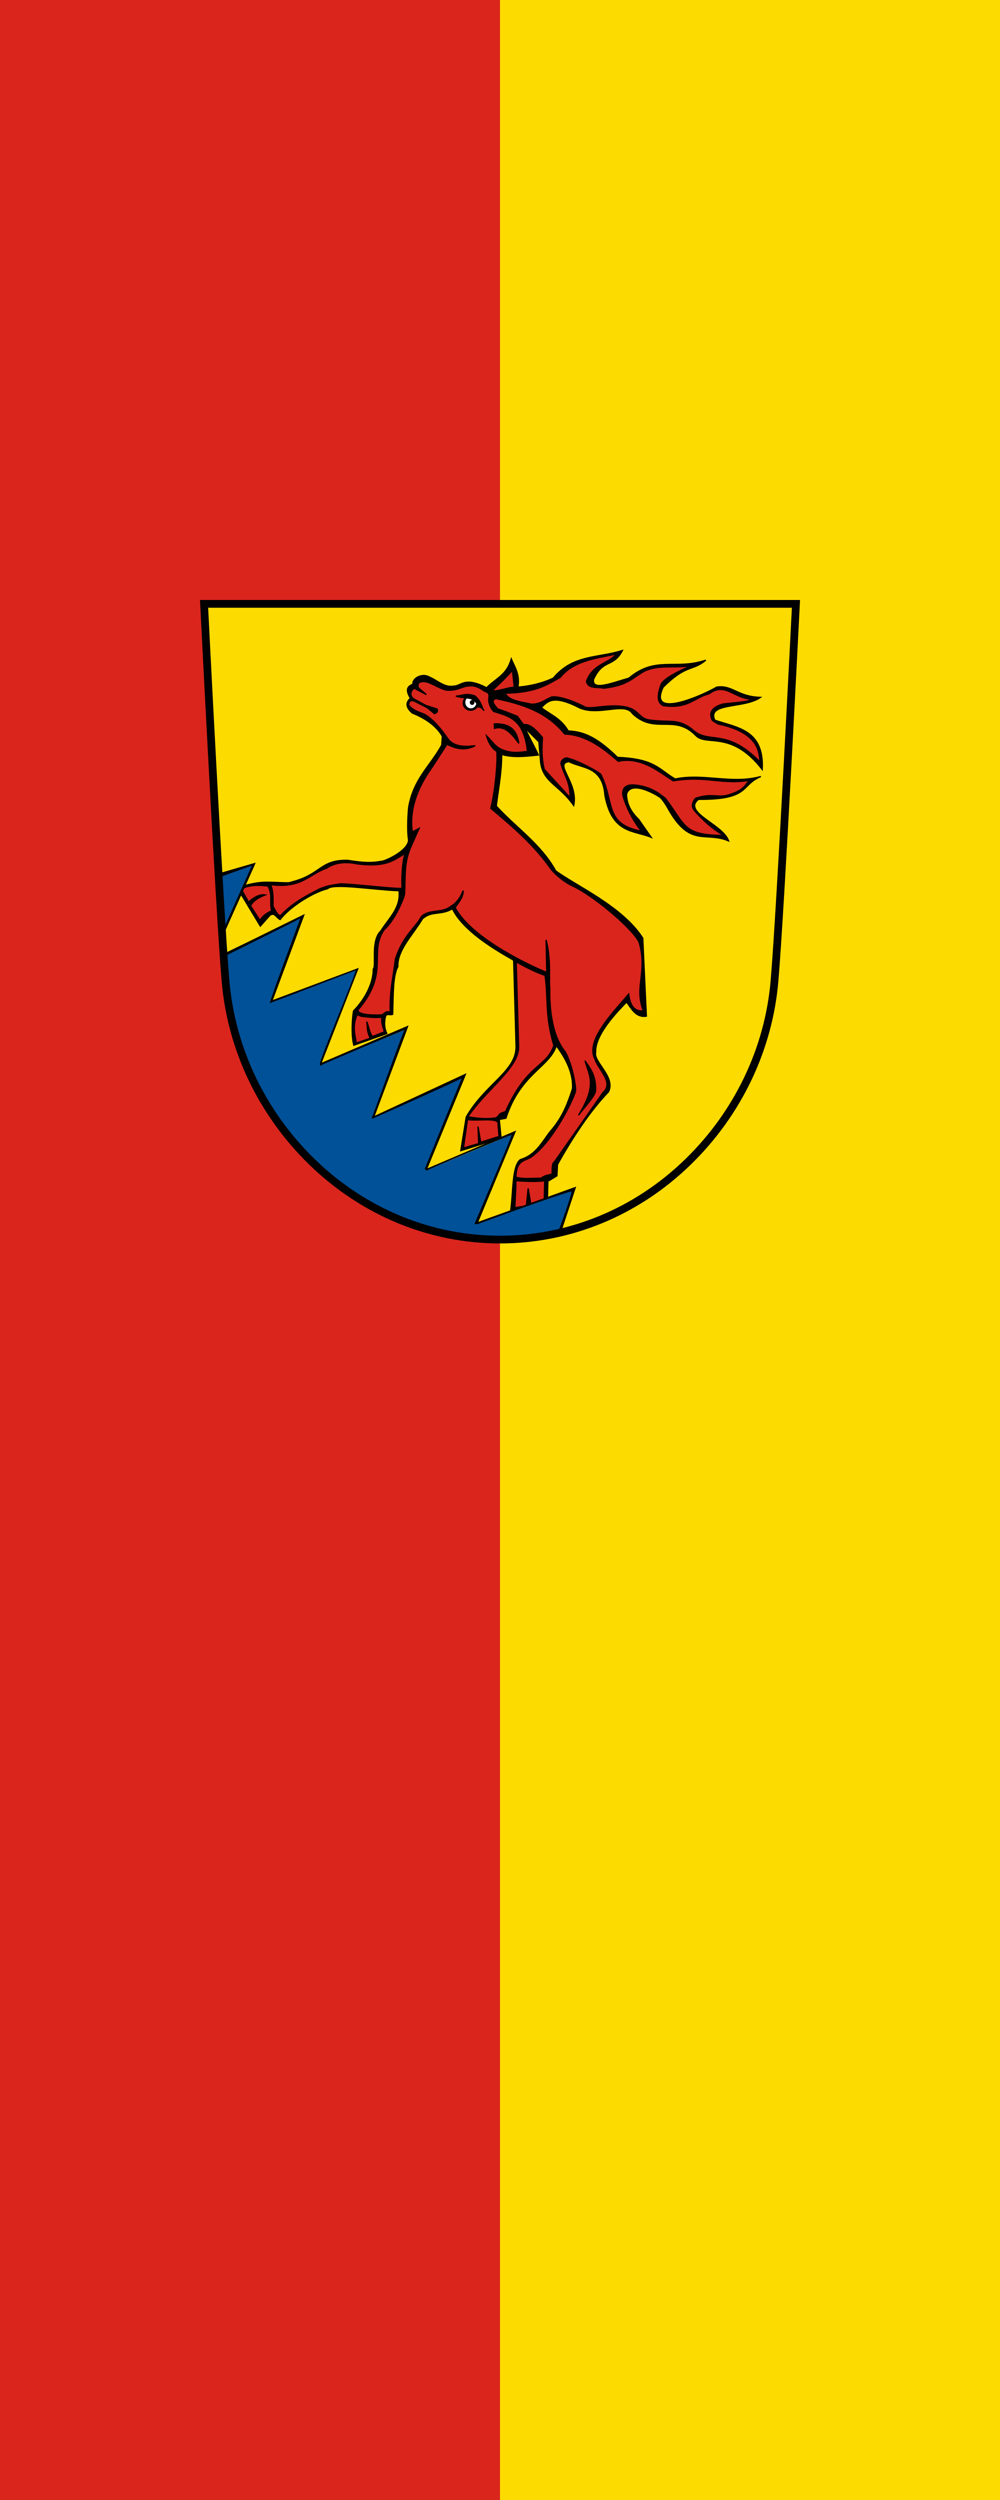
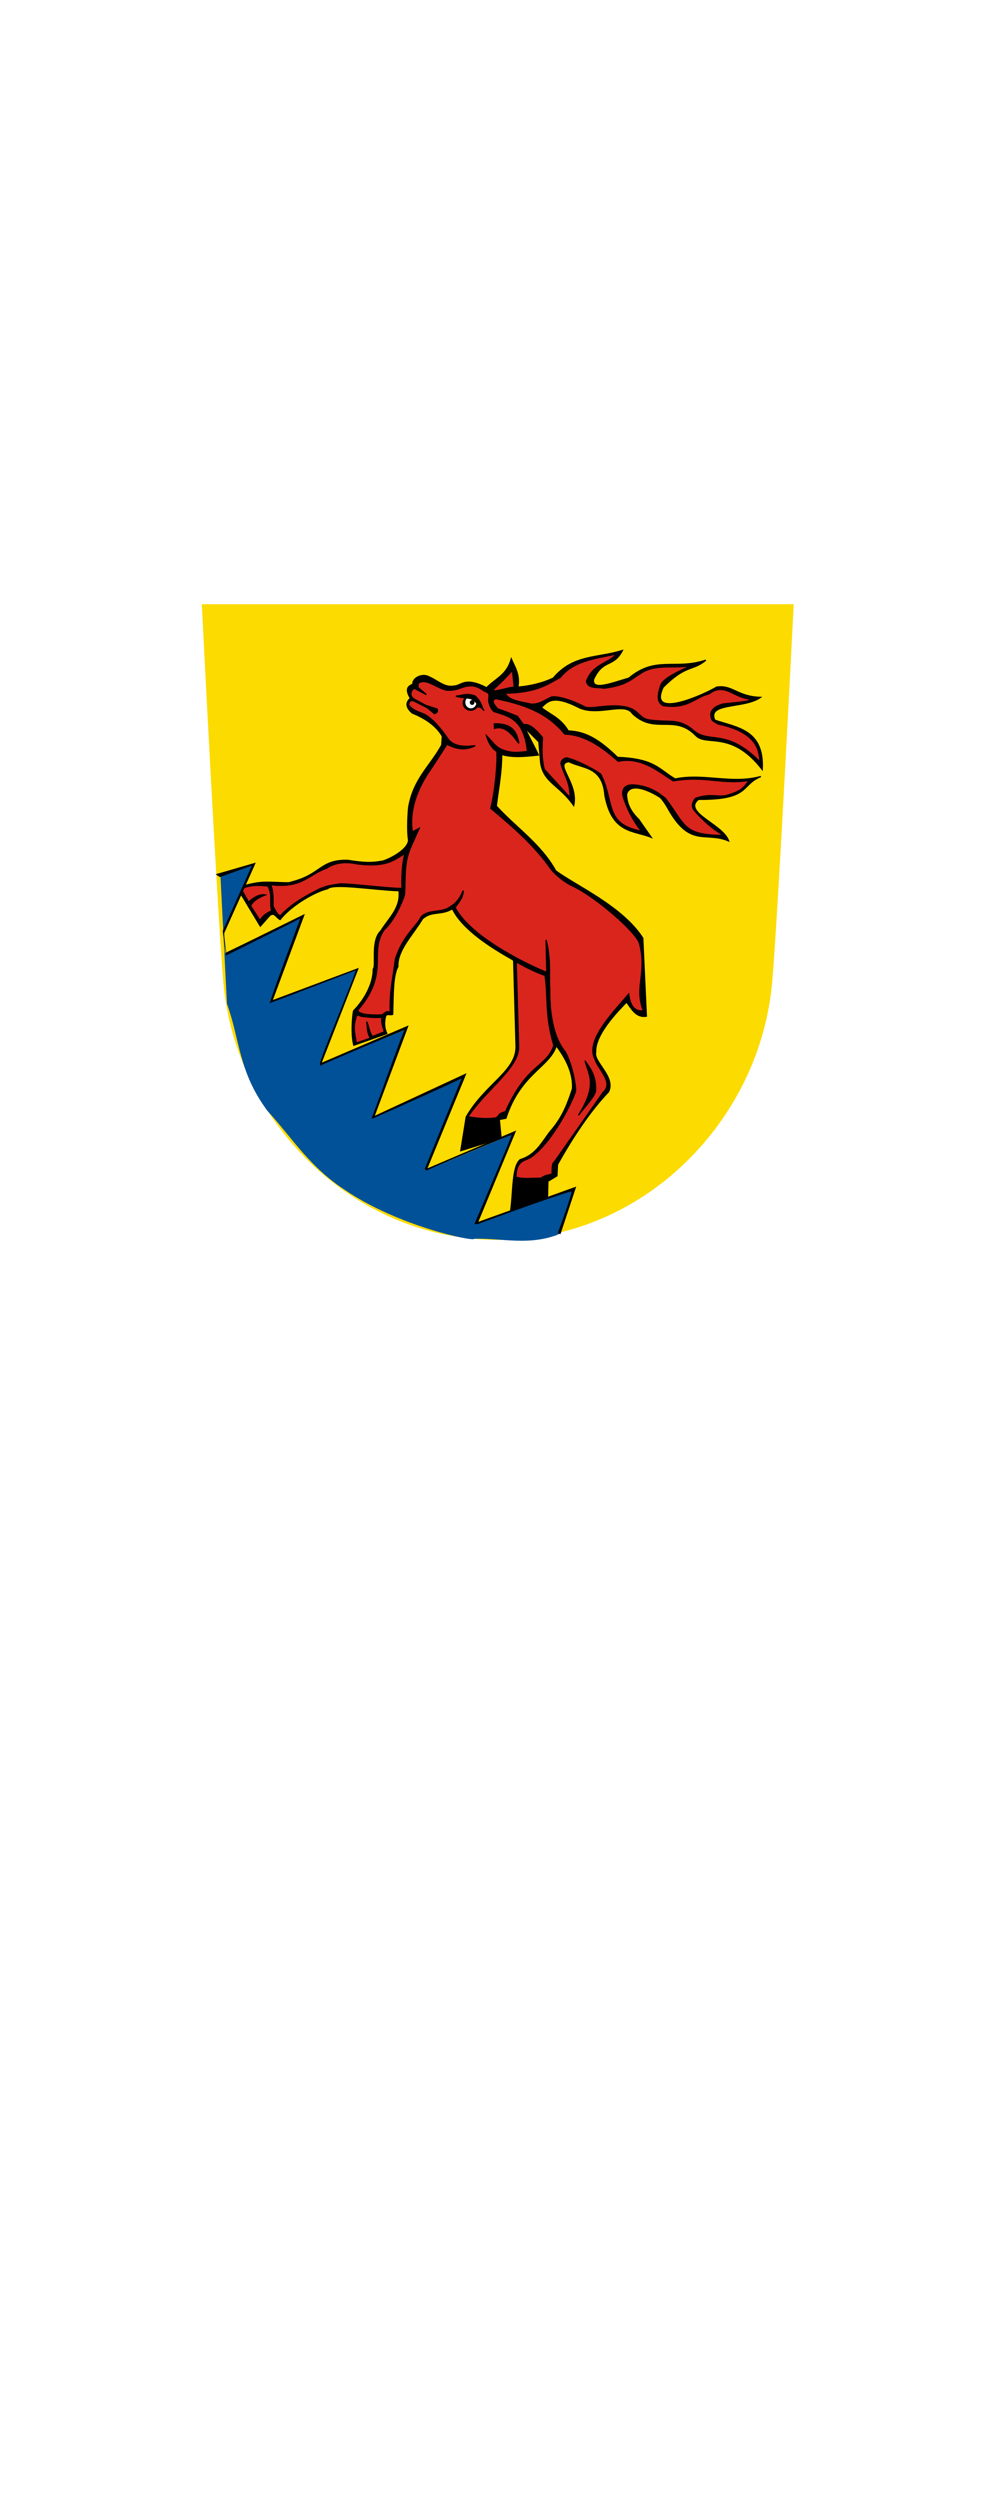
<svg xmlns="http://www.w3.org/2000/svg" version="1.0" width="600" height="1500" id="svg3234">
  <defs id="defs3236" />
  <g id="g3290" transform="translate(753.339,128.582)">
-     <path id="rect2780" style="fill:#da251d;fill-opacity:1;stroke:none;stroke-width:1;stroke-linecap:round;stroke-miterlimit:5;stroke-dasharray:none;stop-color:#000000" d="m -753.339,-128.582 h 600 V 1371.418 h -600 z" />
-     <path id="rect2780-2" style="fill:#fcdb00;stroke:none;stroke-width:1;stroke-linecap:round;stroke-miterlimit:5;stroke-dasharray:none;stop-color:#000000" d="m -453.339,-128.582 h 300 V 1371.418 h -300 z" />
-   </g>
+     </g>
  <g id="g41511" transform="matrix(0.773,0,0,0.773,120.119,360)">
    <path style="display:inline;fill:#fcdb00;fill-opacity:1;stroke:none;stroke-width:6.003;stroke-linecap:butt;stroke-linejoin:miter;stroke-miterlimit:4;stroke-dasharray:none;stroke-opacity:1" id="path229" d="m 1.252,3.261 c 0,0 11.888,237.337 16.657,292.822 4.529,52.711 28.308,102.49 66.955,140.165 39.989,38.986 91.872,60.452 146.099,60.452 54.224,0 106.116,-21.465 146.099,-60.452 38.647,-37.675 62.423,-87.454 66.949,-140.165 4.772,-55.484 16.669,-292.822 16.669,-292.822 z" />
    <path style="fill:#000000;fill-rule:evenodd;stroke:#000000;stroke-width:1px;stroke-linecap:butt;stroke-linejoin:miter;stroke-opacity:1" d="m 195.787,239.617 c 9.62,20.492 44.928,38.033 47.53,40.074 l 1.864,66.635 c 0.557,19.363 -23.983,29.268 -38.676,54.985 l -4.194,26.095 31.221,-9.786 -1.398,-14.445 5.126,-0.932 c 11.37,-34.944 34.016,-39.608 39.142,-56.383 4.351,6.082 13.521,18.71 12.581,33.55 -3.652,11.028 -7.506,22.056 -17.241,33.084 -6.498,8.315 -10.991,18.234 -23.299,21.901 -6.512,5.149 -5.362,25.622 -7.456,39.608 l 28.425,-5.592 0.466,-17.241 6.99,-4.194 0.466,-8.854 c 11.908,-21.254 25.194,-41.351 39.586,-56.394 5.725,-11.624 -11.95,-23.228 -9.97,-30.744 -0.812,-15.1 21.444,-35.967 23.949,-38.947 3.645,4.569 7.047,12.304 15.399,10.988 l -2.796,-60.577 c -15.716,-24.589 -52.264,-40.825 -67.567,-52.19 -11.527,-20.925 -31.269,-33.848 -46.132,-50.326 1.607,-13.306 4.205,-25.665 4.194,-40.074 8.665,2.585 18.548,1.517 28.425,0.466 -2.179,-5.443 -14.538,-27.017 -7.922,-18.639 l 8.388,8.388 1.398,16.309 c 2.138,15.298 14.691,17.285 25.629,33.084 3.764,-17.843 -15.718,-32.441 -3.728,-34.016 10.964,5.614 26.135,3.343 27.959,26.095 5.585,29.997 22.173,26.987 35.88,32.618 l -9.786,-13.979 c -6.213,-5.902 -9.32,-12.426 -9.32,-19.571 3.333,-10.698 21.693,-0.571 26.58,2.938 1.842,2.163 3.844,4.989 5.118,7.323 17.465,31.989 29.291,18.335 47.518,26.085 -4.653,-13.047 -35.94,-21.989 -23.422,-32.241 40.694,0.218 32.363,-11.145 48.462,-17.707 -22.362,6.262 -44.614,-2.71 -66.512,1.952 -12.796,-7.442 -15.619,-15.632 -44.734,-16.775 -14.427,-14.084 -25.026,-20.085 -38.21,-20.503 -5.99,-10.057 -13.872,-12.543 -20.969,-18.173 5.043,-5.053 9.339,-10.387 30.289,0.466 15.382,5.963 34.539,-5.043 40.54,4.194 17.549,16.596 32.494,-0.311 49.394,17.241 8.264,8.147 27.544,-4.576 51.258,26.095 1.577,-30.911 -19.39,-32.234 -36.812,-38.21 -6.374,-13.982 22.851,-8.828 35.414,-17.707 -18.096,-0.539 -21.756,-9.887 -34.016,-7.922 -10.277,6.128 -53.785,25.702 -41.472,0 18.069,-18.054 22.749,-12.272 33.084,-20.969 -23.429,8.031 -38.838,-3.607 -59.645,13.979 -12.698,3.55 -28.925,10.335 -27.493,0.932 7.464,-16.26 15.377,-8.854 22.367,-22.367 -19.802,6.122 -38.247,3.044 -53.587,21.435 -7.477,3.455 -16.294,6.016 -27.493,6.99 1.714,-9.751 -2.361,-15.509 -5.126,-21.901 -3.334,12.514 -12.461,15.371 -19.105,22.367 -17.584,-8.885 -19.23,-1.367 -25.597,-1.277 -7.127,1.29 -12.217,-4.169 -18.849,-7.053 -5.645,-3.336 -13.271,0.997 -12.773,5.4 -0.818,1.103 -7.71,1.647 -1.979,11.023 -0.871,1.107 -6.134,5.005 1.481,11.503 9.873,3.927 18.778,9.895 23.349,18.058 l -0.486,6.822 c -9.047,16.5 -22.067,26.267 -25.742,48.732 -0.119,1.827 -1.418,15.909 0.019,25.15 -0.515,8.433 -18.972,16.67 -21.468,16.412 -7.509,1.353 -13.471,1.13 -25.831,-0.817 -21.886,-0.463 -20.092,11.059 -44.28,17.024 -0.6,1.142 -14.289,-0.498 -22.521,0.123 -8.532,0.679 -14.598,3.174 -19.069,3.891 l 18.072,30.002 6.99,-7.922 c 3.766,-3.716 5.578,1.613 8.388,2.796 8.209,-10.617 26.584,-21.585 36.896,-23.932 3.996,-4.511 36.912,1.043 55.368,1.565 1.593,13.313 -7.603,20.916 -13.988,31.106 -8.269,7.802 -3.335,26.778 -5.996,29.841 0.153,10.597 -6.293,23.225 -15.18,32.227 -0.713,1.957 -2.306,17.839 0.092,26.758 l 25.585,-9.029 c -1.702,-3.85 -2.131,-7.484 -1.284,-12.063 0.704,-4.346 2.878,-1.906 5.851,-2.848 0.442,-14.186 0.065,-30.008 4.049,-37.111 -0.613,-12.637 11.422,-24.342 19.043,-36.979 6.834,-6.529 14.601,-2.602 23.299,-7.922 z" id="path2496" />
    <path style="fill:#da251d;fill-opacity:1;fill-rule:evenodd;stroke:#000000;stroke-width:1px;stroke-linecap:butt;stroke-linejoin:miter;stroke-opacity:1" d="m 245.261,280.765 c 7.943,4.625 16.554,8.735 22.408,10.576 2.641,18.173 -0.19,31.046 6.868,54.519 -6.263,17.512 -20.641,13.567 -37.533,51.283 -7.191,2.239 -3.246,2.02 -7.474,4.901 -7.25,1.019 -14.5,0.405 -21.75,-0.935 14.287,-21.198 40.262,-38.429 39.345,-54.722 z" id="path2498" />
-     <path style="fill:#da251d;fill-opacity:1;fill-rule:evenodd;stroke:#000000;stroke-width:1px;stroke-linecap:butt;stroke-linejoin:miter;stroke-opacity:1" d="m 207.466,403.24 -3.162,22.131 11.856,-3.425 -0.527,-13.174 2.108,12.12 14.227,-4.479 -0.79,-9.485 c 1.35,-5.741 -16.247,-2.283 -23.712,-3.689 z" id="path2500" />
    <path style="fill:#da251d;fill-opacity:1;fill-rule:evenodd;stroke:#000000;stroke-width:1px;stroke-linecap:butt;stroke-linejoin:miter;stroke-opacity:1" d="m 160.136,196.322 c -3.571,0.595 -3.979,25.649 -3.323,27.163 0.722,1.667 -33.23,-2.666 -47.68,-3.179 -6.433,1.042 -11.574,1.296 -18.927,5.201 -0.722,0.722 -16.725,7.431 -27.741,19.361 -2.064,1.316 -5.852,-7.221 -5.924,-7.08 -0.078,-5.68 0.391,-11.416 -1.879,-16.877 24.551,3.21 29.62,-8.215 43.78,-12.887 8.796,-6.356 21.475,-3.677 22.684,-3.323 26.057,3.523 30.59,-4.705 39.011,-8.38 z" id="path2502" />
    <path style="fill:#da251d;fill-opacity:1;fill-rule:evenodd;stroke:#000000;stroke-width:1px;stroke-linecap:butt;stroke-linejoin:miter;stroke-opacity:1" d="m 229.337,76.525 c 20.196,4.072 39.504,10.084 53.587,27.493 17.705,0.604 32.017,12.841 41.516,21.146 18.662,-3.973 33.06,9.446 42.826,15.201 24.436,-4.302 38.339,3.275 59.091,-0.466 -3.882,3.839 -3.645,7.678 -16.731,11.517 -7.951,2.309 -12.721,-1.689 -25.119,2.497 -5.624,6.606 0.099,10.175 0.466,11.149 5.604,5.902 11.42,11.805 21.435,17.707 -31.94,-0.098 -29.427,-7.953 -45.259,-28.67 -1.938,-1.559 -9.797,-8.933 -22.431,-10.305 -1.575,-0.121 -11.589,-2.015 -10.683,7.412 0.387,2.582 5.063,16.886 14.534,28.302 -29.189,-5.542 -20.749,-22.679 -31.633,-44.258 -5.719,-4.393 -20.689,-11.558 -24.751,-12.125 -2.601,-1.826 -6.911,1.472 -5.989,4.473 2.605,9.429 6.97,13.201 6.921,25.815 l -20.037,-21.901 c -2.174,-8.232 -2.004,-16.465 -1.398,-24.697 -3.62,-4.262 -9.417,-11.226 -14.804,-10.056 l -4.693,-6.479 -8.927,-3.502 -6.524,-2.33 c -2.478,-3.144 -5.455,-6.412 -1.398,-7.922 z" id="path2504" />
    <path style="fill:#da251d;fill-opacity:1;fill-rule:evenodd;stroke:#000000;stroke-width:1px;stroke-linecap:butt;stroke-linejoin:miter;stroke-opacity:1" d="m 236.793,72.331 c 24.875,-0.499 32.945,-7.124 42.551,-12.174 10.367,-12.64 25.204,-14.42 43.88,-18.271 -6.902,7.762 -18.259,7.667 -23.368,21.17 1.066,6.134 8.487,4.285 13.464,5.391 19.167,-2.209 22.411,-8.399 31.383,-13.157 12.597,-5.964 25.617,-1.432 37.792,-5.006 -4.483,2.137 -22.687,9.6 -24.834,15.524 -2.612,7.206 -3.559,13.739 1.844,16.202 19.347,2.654 23.687,-6.162 35.531,-9.243 12.587,-9.31 19.166,3.764 33.017,4.171 -1.198,2.481 -20.013,3.134 -22.873,3.998 -4.648,1.404 -11.732,4.666 -7.558,12.635 0.214,0.033 3.958,2.576 4.26,2.639 34.599,7.241 31.334,24.414 32.95,29.832 -27.236,-28.018 -40.044,-12.912 -53.445,-26.051 -10.961,-8.236 -17.282,-4.667 -32.04,-6.779 -12.859,-1.239 -5.26,-14.442 -40.448,-10.098 -2.492,0.31 -7.307,0.811 -9.647,0.224 -10.194,-5.37 -20.906,-8.679 -26.208,-8.123 -5.119,1.976 -9.447,6.154 -16.569,5.626 -2.741,-1.158 -17.291,-1.968 -19.684,-8.51 z" id="path2506" />
    <path style="fill:#da251d;fill-opacity:1;fill-rule:evenodd;stroke:#000000;stroke-width:1px;stroke-linecap:butt;stroke-linejoin:miter;stroke-opacity:1" d="m 242.385,54.624 1.398,13.047 c -5.87,0.399 -11.839,3.266 -17.324,2.848 l 8.358,-7.954 z" id="path2508" />
    <path style="fill:#da251d;fill-opacity:1;fill-rule:evenodd;stroke:#000000;stroke-width:1px;stroke-linecap:butt;stroke-linejoin:miter;stroke-opacity:1" d="m 221.148,71.034 c -4.031,-2.516 -7.446,-5.624 -15.208,-3.995 -4.531,1.173 -7.058,3.349 -14.774,2.929 -6.894,-1.477 -14.608,-8.148 -19.607,-6.393 -1.155,-0.279 -3.596,1.637 -2.131,4.689 l 6.09,5.129 -9.323,-4.855 c -1.223,0.334 -5.091,4.575 -0.551,8.225 l 9.582,5.089 8.572,2.789 c 1.125,1.932 -0.681,3.202 -1.991,3.533 l -5.478,-4.515 -9.707,-4.997 c -4.238,-1.753 -4.471,0.884 -4.852,2.988 5.542,6.059 9.844,5.097 14.445,8.388 7.721,5.605 12.035,12.183 16.775,18.639 5.506,6.123 15.023,5.025 20.503,4.425 -5.6,2.673 -11.917,4.055 -21.901,-1.163 l -11.183,17.241 c -1.024,2.032 -19.721,24.343 -15.775,50.854 l 5.289,-2.789 -6.188,13.878 c -5.601,12.473 -4.379,22.609 -5.093,37.118 -0.521,3.066 -7.083,19.743 -15.846,27.695 -12.285,17.628 4.701,33.229 -20.431,62.399 0.379,4.787 17.504,3.674 18.535,3.76 2.505,-1.124 2.933,-3.413 6.657,-2.099 -0.776,-15.144 2.352,-27.685 3.962,-41.237 5.767,-18.265 16.458,-25.459 20.034,-32.788 5.452,-6.092 15.578,-2.675 22.37,-7.752 5.622,-3.091 8.123,-7.744 10.252,-12.581 -0.173,5.639 -3.656,9.07 -6.322,13.047 12.507,24.344 61.066,46.557 71.158,50.391 l -0.531,-25.228 c 4.089,15.728 2.004,31.094 2.864,37.412 0.061,2.349 -1.469,33.343 11.982,49.426 6.086,11.035 8.484,28.336 7.99,30.122 0.28,2.481 -15.143,36.657 -33.088,50.596 -4.911,4.411 -12.992,1.953 -13.145,16.671 6.556,1.718 13.113,0.619 19.669,0.766 1.263,-1.7 5.002,-2.411 8.388,-3.262 0.164,-3.782 -0.317,-8.339 1.929,-9.623 l 37.679,-53.75 c 8.583,-7.574 -3.8,-17.732 -6.372,-25.893 -7.793,-14.583 14.998,-36.958 26.192,-50.43 1.167,9.163 4.566,13.832 11.454,12.982 -7.327,-18.296 3.148,-29.497 -3.045,-52.222 -2.179,-8.567 -33.325,-35.712 -51.063,-44.268 -6.352,-2.82 -11.884,-7.279 -16.968,-12.637 -14.033,-20.092 -30.719,-33.994 -47.341,-48.044 3.77,-16.041 5.302,-36.435 4.663,-44.164 -3.536,-2.11 -6.259,-6.051 -8.023,-12.148 4.047,3.807 6.623,8.753 12.317,10.913 8.015,3.157 13.582,1.906 19.47,1.235 -2.775,-25.992 -15.036,-27.322 -26.362,-31.084 -3.113,-3.934 -4.136,-7.414 -3.541,-10.847 0.504,-2.909 -0.954,-4.082 -2.983,-4.566 z" id="path2510" />
    <path style="fill:#000000;fill-rule:evenodd;stroke:#000000;stroke-width:1px;stroke-linecap:butt;stroke-linejoin:miter;stroke-opacity:1" d="m 298.838,357.955 c 2.935,11.068 9.635,18.224 -5.196,41.958 4.643,-6.368 11.372,-12.989 13.156,-18.332 0.811,-11.823 -3.959,-17.963 -7.96,-23.627 z" id="path2512" />
-     <path style="fill:#da251d;fill-opacity:1;fill-rule:evenodd;stroke:#000000;stroke-width:1px;stroke-linecap:butt;stroke-linejoin:miter;stroke-opacity:1" d="m 245.017,454.806 -0.82,16.875 8.992,-1.362 1.376,-13.583 1.962,11.676 10.49,-1.431 0.409,-16.253 c -6.594,0.978 -13.76,0.393 -20.354,0.163 -2.222,-1.071 -2.181,1.357 -2.054,3.915 z" id="path2514" />
    <path style="fill:#da251d;fill-opacity:1;fill-rule:evenodd;stroke:#000000;stroke-width:1px;stroke-linecap:butt;stroke-linejoin:miter;stroke-opacity:1" d="m 120.87,324.234 c -2.646,7.851 -0.471,14.075 0.235,19.723 l 10.967,-3.815 c -3.06,-5.695 -1.911,-8.586 -2.861,-12.875 1.744,3.658 1.968,8.543 4.528,11.595 l 9.239,-3.696 c -0.987,-3.641 -2.76,-6.902 -1.785,-11.415 -3.708,0.803 -14.868,-0.316 -16.657,-0.807 -1.48,-0.531 -3.081,-1.983 -3.666,1.29 z" id="path2516" />
    <path style="fill:#da251d;fill-opacity:1;fill-rule:evenodd;stroke:#000000;stroke-width:1px;stroke-linecap:butt;stroke-linejoin:miter;stroke-opacity:1" d="m 31.828,224.404 c 5.296,-3.232 13.361,-3.356 20.736,-2.429 3.564,6.328 1.623,11.28 2.429,16.919 l 0.434,2.343 c -3.314,1.675 -6.614,3.386 -9.023,7.548 L 39.116,237.419 c 2.16,-4.456 7.064,-6.786 11.279,-8.503 -4.687,-0.59 -8.843,2.007 -12.841,5.553 z" id="path2518" />
    <path style="fill:#000000;fill-rule:evenodd;stroke:#000000;stroke-width:1px;stroke-linecap:butt;stroke-linejoin:miter;stroke-opacity:1" d="m 228.285,96.122 0.14,3.497 c 8.224,-2.403 13.574,4.534 18.882,11.609 -1.344,-8.821 -5.457,-15.543 -19.021,-15.105 z" id="path2522" />
    <ellipse style="opacity:1;fill:#000000;fill-opacity:1;fill-rule:nonzero;stroke:none;stroke-width:3;stroke-linecap:square;stroke-linejoin:miter;stroke-miterlimit:4;stroke-dasharray:none;stroke-opacity:1" id="path2524" transform="translate(3.524,9.138)" cx="206.438" cy="70.83" rx="6.294" ry="6.084" />
    <ellipse style="opacity:1;fill:#ffffff;fill-opacity:1;fill-rule:nonzero;stroke:none;stroke-width:3;stroke-linecap:square;stroke-linejoin:miter;stroke-miterlimit:4;stroke-dasharray:none;stroke-opacity:1" id="path2526" transform="translate(2.825,9.138)" cx="207.278" cy="70.34" rx="4.336" ry="4.615" />
    <ellipse style="opacity:1;fill:#000000;fill-opacity:1;fill-rule:nonzero;stroke:none;stroke-width:3;stroke-linecap:square;stroke-linejoin:miter;stroke-miterlimit:4;stroke-dasharray:none;stroke-opacity:1" id="path2528" transform="translate(3.664,9.278)" cx="207.417" cy="70.27" rx="1.818" ry="1.888" />
    <path style="fill:#000000;fill-rule:evenodd;stroke:#000000;stroke-width:1px;stroke-linecap:butt;stroke-linejoin:miter;stroke-opacity:1" d="m 198.483,74.609 c 6.908,2.099 10.375,0.389 13.988,3.231 1.236,0.972 3.202,2.985 2.513,3.975 -0.644,0.926 -1.409,1.57 -0.948,1.389 2.291,-0.899 4.628,0.489 5.362,1.646 0.451,0.71 0.457,0.356 0.86,1.181 -2.148,-3.867 -2.451,-7.734 -7.139,-11.601 -7.412,-2.474 -9.757,0.119 -14.636,0.178 z" id="path2520" />
    <path style="fill:#005198;fill-opacity:1;fill-rule:evenodd;stroke:none;stroke-width:1px;stroke-linecap:butt;stroke-linejoin:miter;stroke-opacity:1" d="m 15.651,212.726 26.761,-7.372 -23.723,52.941 0.495,15.708 60.265,-28.865 -25.317,66.828 67.317,-25.432 -27.894,73.498 65.022,-26.305 -24.548,67.924 69.519,-31.103 -28.202,72.216 68.155,-28.661 -28.779,69.708 75.362,-26.163 -12.152,34.843 c -23.042,8.882 -43.581,2.741 -65.237,3.304 0.487,2.58 -58.869,-9.515 -100.575,-38 C 84.73,439.903 71.307,417.354 52.317,396.661 29.533,366.183 30.917,341.077 20.764,313.406 Z" id="path2494" />
    <path style="fill:#000000;fill-opacity:1;fill-rule:evenodd;stroke:none;stroke-width:1px;stroke-linecap:butt;stroke-linejoin:miter;stroke-opacity:1" d="m 11.946,212.879 31.183,-9.045 -24.692,55.167 1.735,14.758 61.058,-30.097 -24.794,66.803 66.694,-24.968 -28.735,73.609 67.398,-28.93 -26.224,70.124 71.177,-33.038 -30.325,73.87 68.861,-29.367 -29.367,70.887 75.95,-27.342 -12.152,36.727 c -1.058,0.284 -2.363,-0.274 -1.953,-1.314 1.457,-3.69 10.762,-29.289 10.484,-31.661 -5.968,1.052 -52.378,17.713 -72.774,25.38 -0.374,-0.199 -2.49,0.167 -2.61,0.077 -0.161,-0.12 29.463,-68.847 28.796,-69.245 -0.741,-0.443 -66.649,27.446 -66.039,27.729 0.228,0.106 0.138,-0.14 -1.3,-1.227 -0.21,-0.159 28.727,-71.011 28.752,-70.613 0.037,0.598 -68.657,31.187 -68.809,31.18 -0.45,-0.021 -1.426,0.109 -1.3,0.122 0.391,0.04 24.331,-67.389 25.685,-68.727 0.572,-0.566 -63.758,26.555 -65.229,27.635 -1.186,0.871 0.204,0.73 -0.498,-1.381 -0.71,-2.135 28.406,-70.982 27.742,-72.511 -21.507,8.169 -46.338,17.913 -66.708,25.479 -0.229,-1.239 23.818,-65.97 23.726,-65.843 -0.43,0.588 -57.966,28.957 -57.849,29.015 0.75,0.368 -2.55,-19.169 -2.313,-19.37 l 22.591,-50.598 -24.842,8.928 z" id="path2692" />
-     <path style="fill:none;fill-opacity:1;stroke:#000000;stroke-width:6.003;stroke-linecap:butt;stroke-linejoin:miter;stroke-miterlimit:4;stroke-dasharray:none;stroke-opacity:1" id="path3466" d="m 3.001,3.001 c 0,0 11.888,237.337 16.657,292.822 4.529,52.711 28.308,102.49 66.955,140.165 39.989,38.986 91.872,60.452 146.099,60.452 54.224,0 106.116,-21.465 146.099,-60.452 38.647,-37.675 62.423,-87.454 66.949,-140.165 C 450.533,240.339 462.43,3.001 462.43,3.001 Z" />
  </g>
</svg>